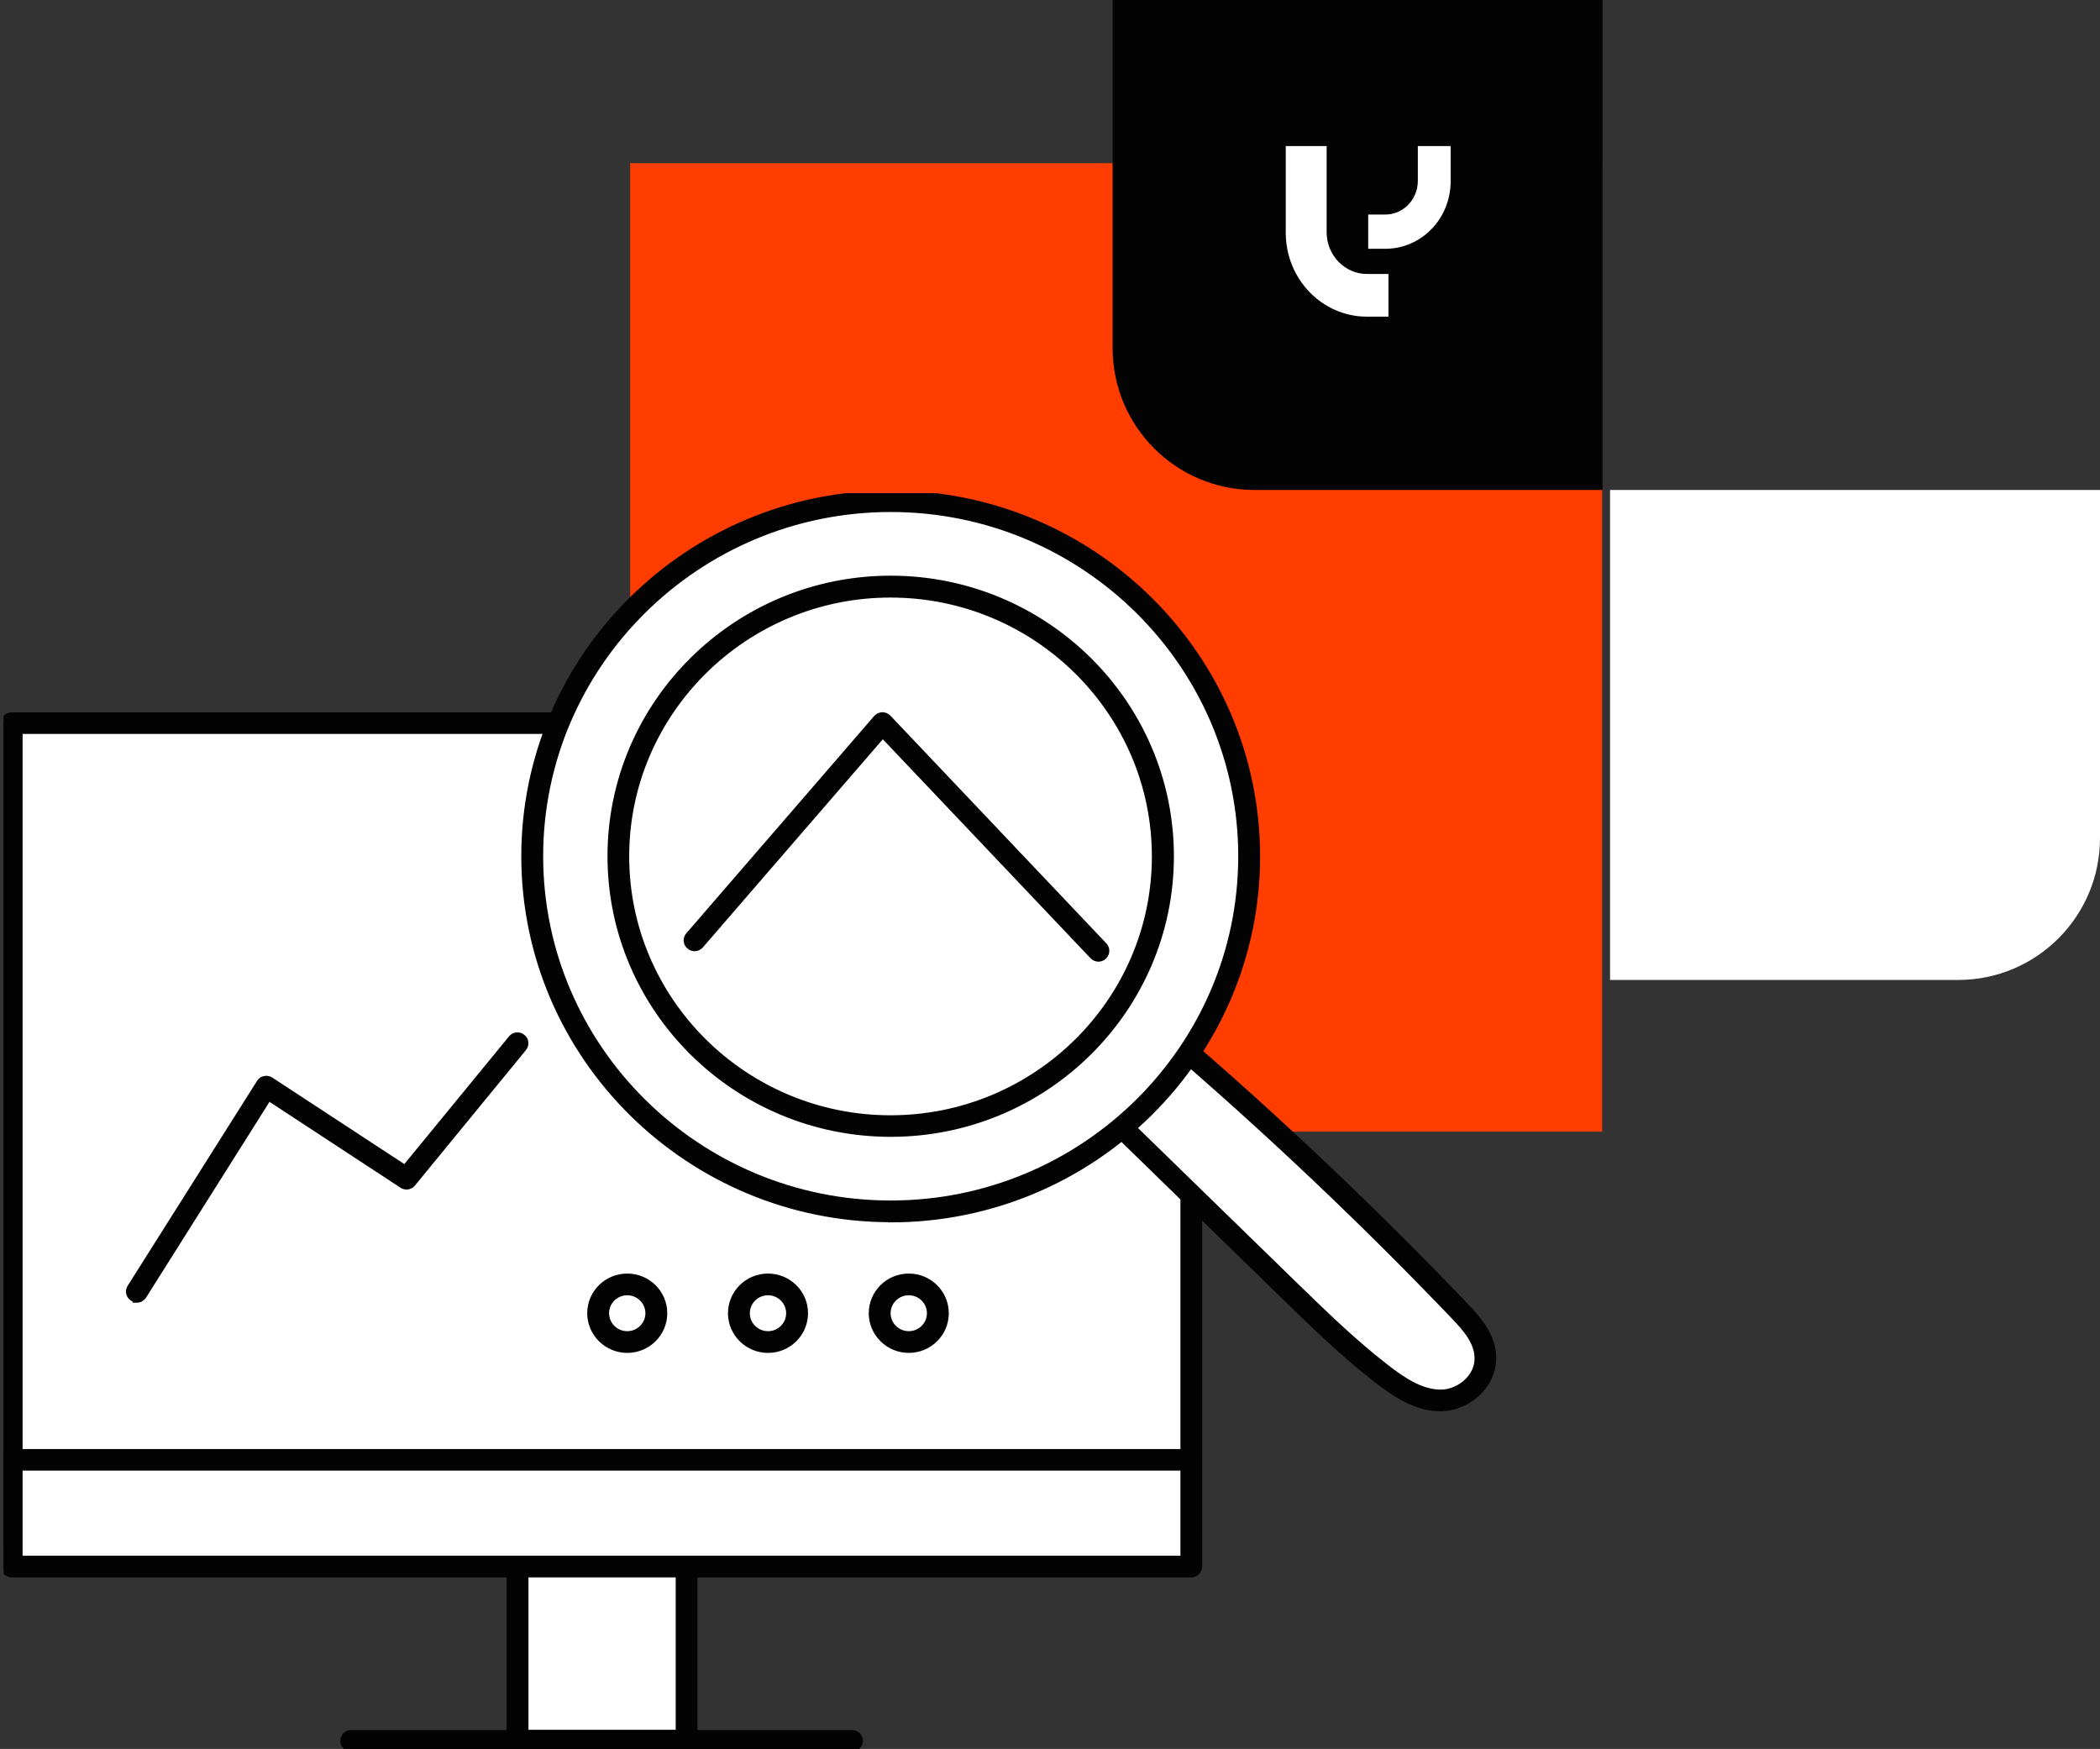
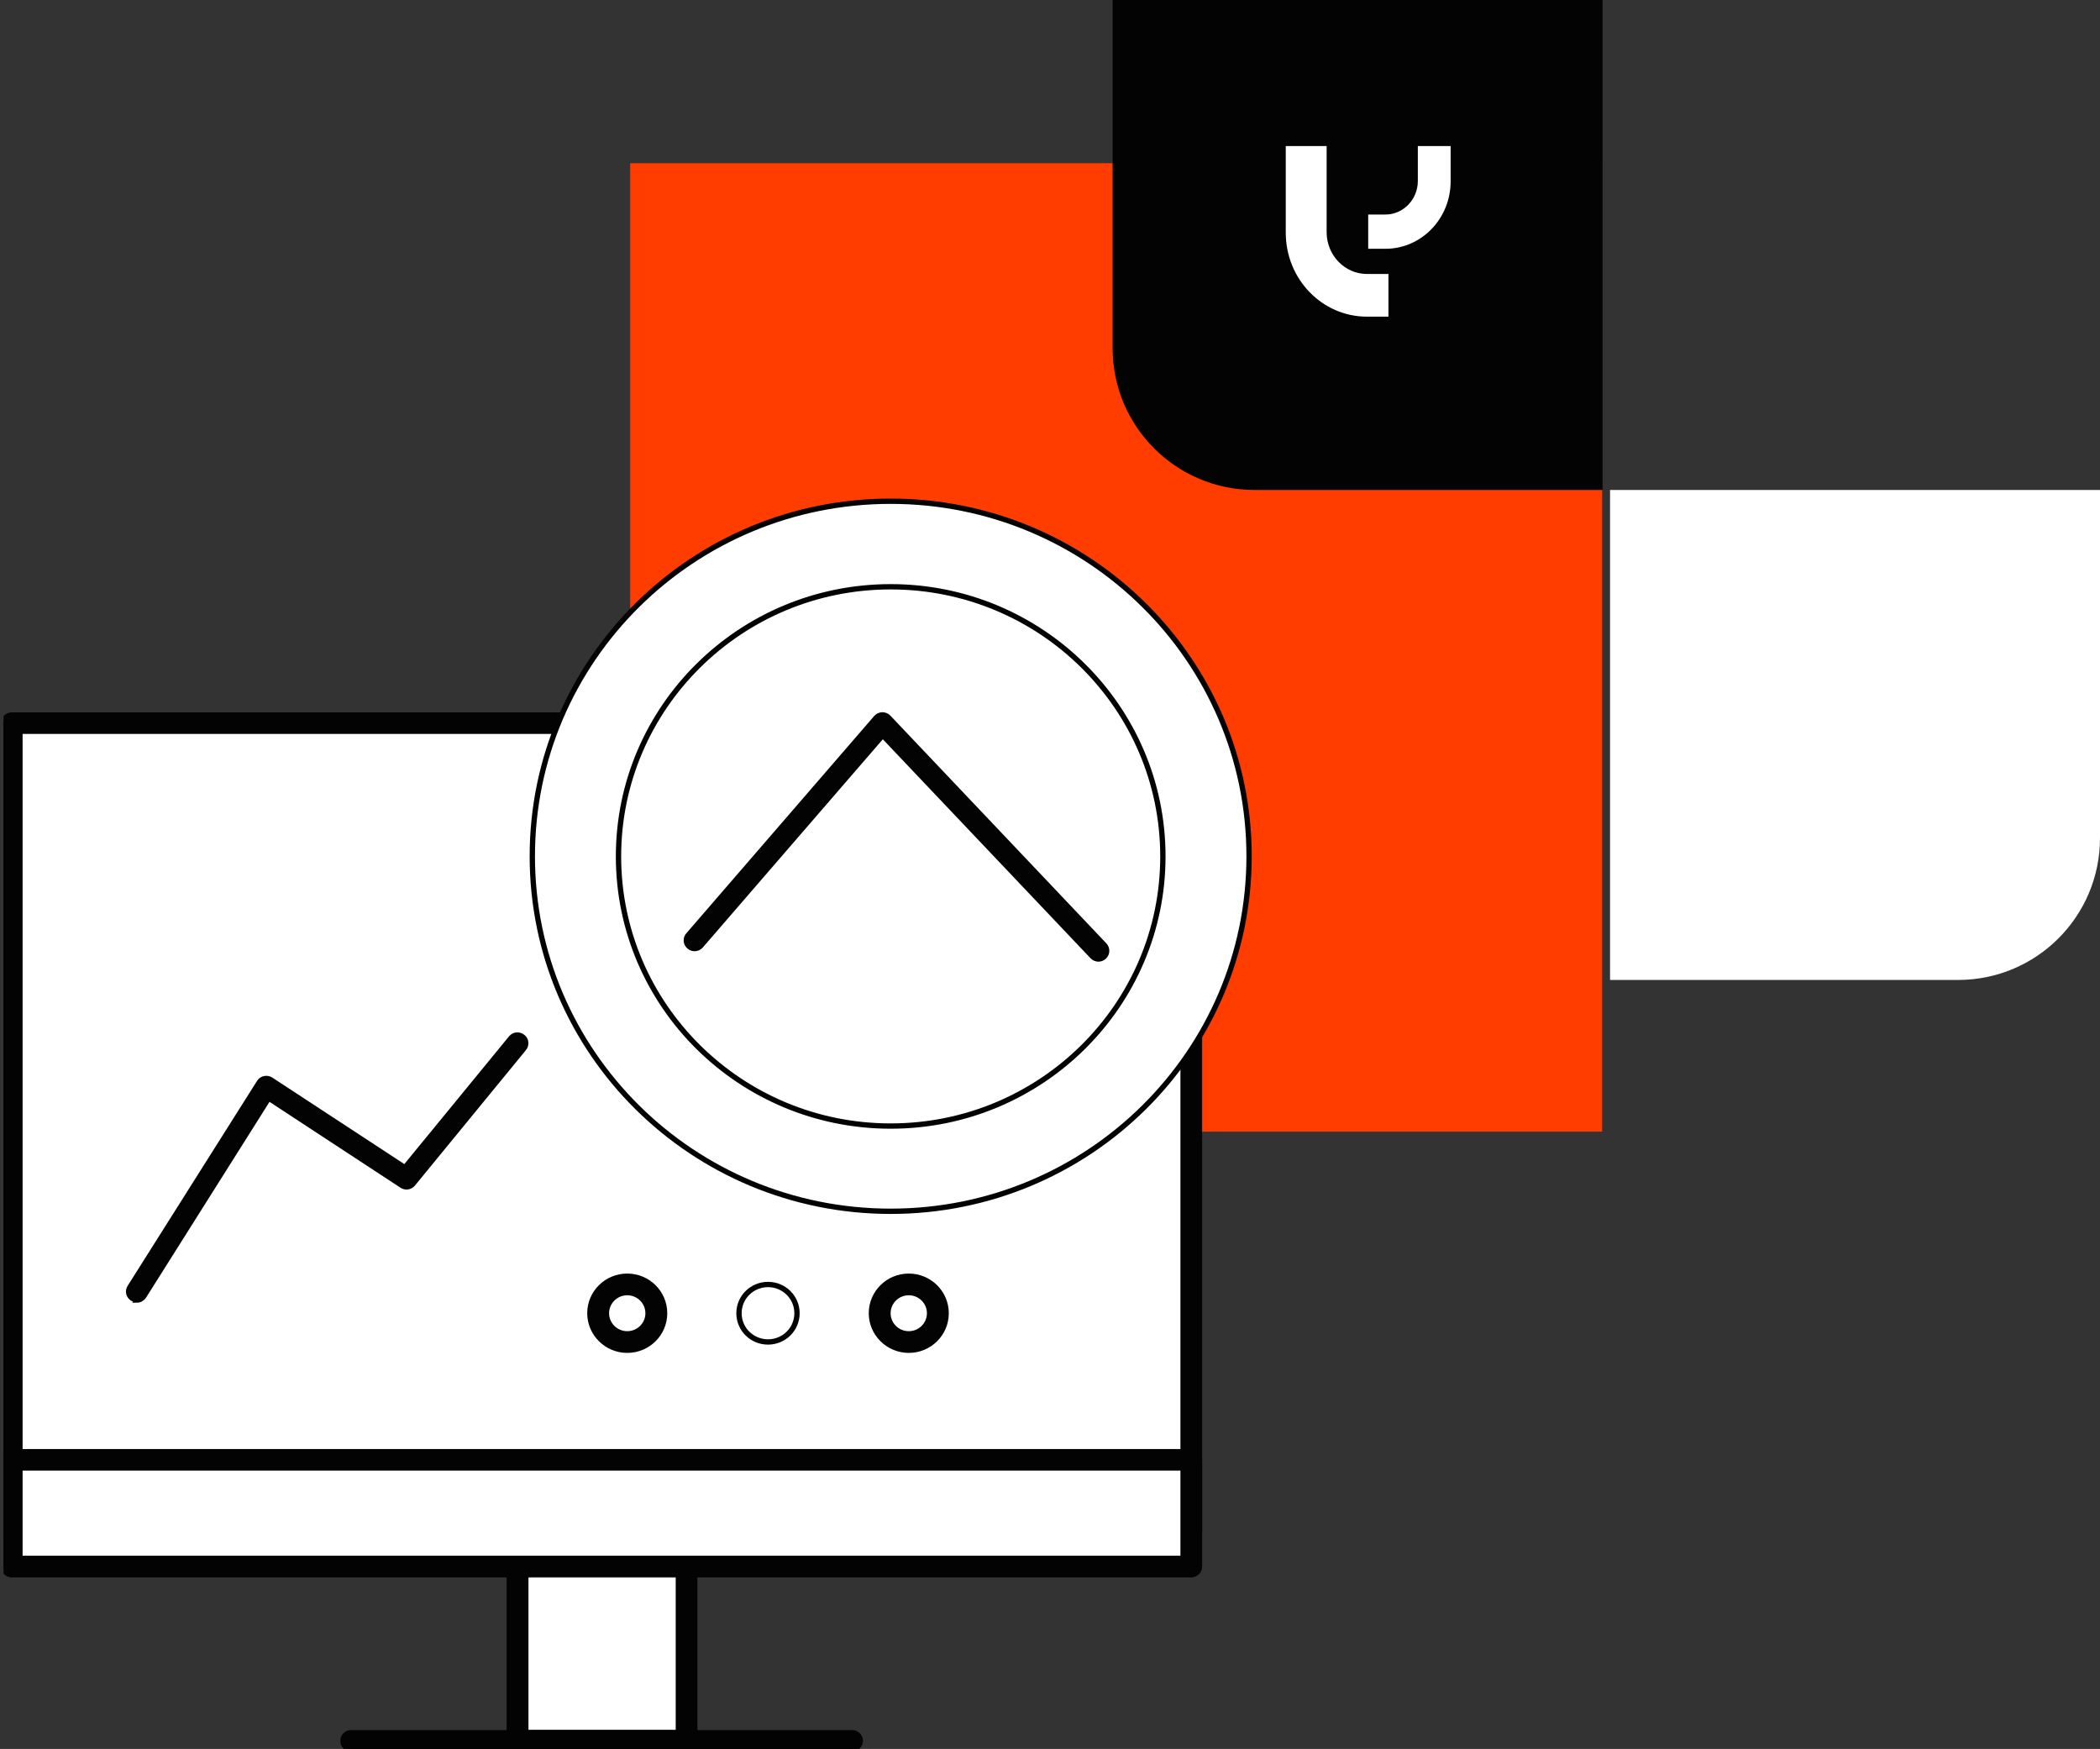
<svg xmlns="http://www.w3.org/2000/svg" width="592" height="493" viewBox="0 0 592 493" fill="none">
  <rect x="0" y="0" width="592" height="493" fill="#333333" stroke="none" />
  <path d="M177.652 46H451.652V319H233.652C202.724 319 177.652 293.928 177.652 263V46Z" fill="#FF3D00" />
  <path d="M453.883 138.117H592V236.235C592 258.326 574.092 276.235 552 276.235H453.883V138.117Z" fill="white" />
  <path d="M451.77 0L451.77 138.117L353.652 138.117C331.561 138.117 313.652 120.209 313.652 98.117L313.652 -6.0373e-06L451.77 0Z" fill="#030303" />
  <path d="M362.461 41.169H373.985V65.443C373.985 71.958 379.091 77.233 385.382 77.233H391.412V89.259H385.33C372.7 89.259 362.461 78.665 362.461 65.599V41.169Z" fill="white" />
  <path d="M408.946 41.169H399.695V51.005C399.695 56.232 395.596 60.474 390.543 60.474H385.699V70.123H390.584C400.724 70.123 408.94 61.617 408.94 51.131V41.169H408.946Z" fill="white" />
  <g clip-path="url(#clip0_6071_8695)">
    <path d="M193.545 428.936H145.871V490.712H193.545V428.936Z" fill="white" stroke="#030303" stroke-width="1.5" />
    <path d="M193.545 493H145.87C144.577 493 143.561 491.993 143.561 490.712V428.936C143.561 427.655 144.577 426.648 145.87 426.648H193.545C194.838 426.648 195.854 427.655 195.854 428.936V490.712C195.854 491.993 194.838 493 193.545 493ZM148.226 488.378H191.235V431.224H148.226V488.378Z" fill="#030303" stroke="#030303" stroke-width="1.5" />
    <path d="M240.203 493H98.982C97.688 493 96.672 491.993 96.672 490.712C96.672 489.431 97.688 488.424 98.982 488.424H240.203C241.496 488.424 242.512 489.431 242.512 490.712C242.512 491.993 241.496 493 240.203 493Z" fill="#030303" stroke="#030303" stroke-width="1.5" />
    <path d="M335.829 203.842H3.311V431.865H335.829V203.842Z" fill="white" stroke="#030303" stroke-width="1.5" />
    <path d="M335.828 434.152H3.31C2.016 434.152 1 433.146 1 431.865V203.842C1 202.561 2.063 201.554 3.31 201.554H335.828C337.122 201.554 338.138 202.561 338.138 203.842V431.865C338.138 433.146 337.076 434.152 335.828 434.152ZM5.62 429.576H333.518V206.13H5.62V429.576Z" fill="#030303" stroke="#030303" stroke-width="1.5" />
    <path d="M335.829 411.501H3.311V441.611H335.829V411.501Z" fill="white" stroke="#030303" stroke-width="1.5" />
    <path d="M335.828 443.899H3.31C2.016 443.899 1 442.893 1 441.611V411.501C1 410.22 2.063 409.213 3.31 409.213H335.828C337.122 409.213 338.138 410.22 338.138 411.501V441.611C338.138 442.893 337.076 443.899 335.828 443.899ZM5.62 439.278H333.518V413.789H5.62V439.278Z" fill="#030303" stroke="#030303" stroke-width="1.5" />
-     <path d="M168.645 370.18C168.645 365.695 172.294 362.08 176.821 362.08C181.348 362.08 184.998 365.695 184.998 370.18C184.998 374.664 181.348 378.279 176.821 378.279C172.294 378.279 168.645 374.664 168.645 370.18Z" fill="white" stroke="#030303" stroke-width="1.5" />
    <path d="M176.822 380.613C171.047 380.613 166.289 375.946 166.289 370.18C166.289 364.414 171.001 359.747 176.822 359.747C182.642 359.747 187.354 364.414 187.354 370.18C187.354 375.946 182.642 380.613 176.822 380.613ZM176.822 364.368C173.588 364.368 170.955 366.977 170.955 370.18C170.955 373.383 173.588 375.991 176.822 375.991C180.055 375.991 182.689 373.383 182.689 370.18C182.689 366.977 180.055 364.368 176.822 364.368Z" fill="#030303" stroke="#030303" stroke-width="1.5" />
    <path d="M208.326 370.18C208.326 365.695 211.976 362.08 216.503 362.08C221.03 362.08 224.68 365.695 224.68 370.18C224.68 374.664 221.03 378.279 216.503 378.279C211.976 378.279 208.326 374.664 208.326 370.18Z" fill="white" stroke="#030303" stroke-width="1.5" />
-     <path d="M216.503 380.613C210.729 380.613 205.971 375.946 205.971 370.18C205.971 364.414 210.683 359.747 216.503 359.747C222.324 359.747 227.036 364.414 227.036 370.18C227.036 375.946 222.324 380.613 216.503 380.613ZM216.503 364.368C213.27 364.368 210.637 366.977 210.637 370.18C210.637 373.383 213.27 375.991 216.503 375.991C219.737 375.991 222.37 373.383 222.37 370.18C222.37 366.977 219.737 364.368 216.503 364.368Z" fill="#030303" stroke="#030303" stroke-width="1.5" />
    <path d="M248.01 370.18C248.01 365.695 251.659 362.08 256.186 362.08C260.714 362.08 264.363 365.695 264.363 370.18C264.363 374.664 260.714 378.279 256.186 378.279C251.659 378.279 248.01 374.664 248.01 370.18Z" fill="white" stroke="#030303" stroke-width="1.5" />
    <path d="M256.187 380.613C250.412 380.613 245.654 375.946 245.654 370.18C245.654 364.414 250.366 359.747 256.187 359.747C262.008 359.747 266.72 364.414 266.72 370.18C266.72 375.946 262.008 380.613 256.187 380.613ZM256.187 364.368C252.953 364.368 250.32 366.977 250.32 370.18C250.32 373.383 252.953 375.991 256.187 375.991C259.421 375.991 262.054 373.383 262.054 370.18C262.054 366.977 259.421 364.368 256.187 364.368Z" fill="#030303" stroke="#030303" stroke-width="1.5" />
-     <path d="M314.287 315.908C330.502 331.696 346.67 347.483 362.885 363.27C371.431 371.598 380.024 379.973 389.356 387.203C394.391 391.092 399.981 394.799 406.078 394.799C412.176 394.799 418.69 389.674 418.644 382.855C418.644 377.502 414.902 373.2 411.391 369.585C385.614 342.632 358.635 317.098 330.64 293.028C325.513 300.487 320.385 307.946 314.287 315.908Z" fill="white" stroke="#030303" stroke-width="1.5" />
-     <path d="M406.125 397.087C399.288 397.087 393.375 393.197 387.97 388.987C378.5 381.666 369.769 373.109 361.315 364.872L312.717 317.51C311.886 316.686 311.793 315.405 312.486 314.49C318.538 306.573 323.712 299.023 328.747 291.747C329.117 291.198 329.717 290.832 330.364 290.74C331.011 290.649 331.704 290.832 332.212 291.244C360.16 315.222 387.37 341.031 413.147 367.938C416.935 371.919 421 376.632 421.047 382.764C421.047 386.333 419.614 389.765 416.889 392.465C414.025 395.348 410.006 397.041 406.125 397.041V397.087ZM317.383 315.68L364.549 361.623C372.91 369.768 381.595 378.234 390.834 385.372C395.593 389.079 400.72 392.465 406.171 392.465C408.805 392.465 411.623 391.275 413.655 389.262C415.457 387.477 416.473 385.189 416.427 382.855C416.427 378.371 413.147 374.619 409.821 371.141C384.783 344.966 358.312 319.844 331.195 296.46C326.899 302.684 322.464 309.044 317.475 315.68H317.383Z" fill="#030303" stroke="#030303" stroke-width="1.5" />
    <path d="M251.091 141.288C195.286 141.288 150.061 186.087 150.061 241.365C150.061 296.644 195.286 341.443 251.091 341.443C306.896 341.443 352.122 296.644 352.122 241.365C352.122 186.087 306.896 141.288 251.091 141.288ZM251.091 317.419C208.729 317.419 174.36 283.373 174.36 241.411C174.36 199.449 208.729 165.404 251.091 165.404C293.453 165.404 327.823 199.449 327.823 241.411C327.823 283.373 293.453 317.419 251.091 317.419ZM251.091 317.419C208.729 317.419 174.36 283.373 174.36 241.411C174.36 199.449 208.729 165.404 251.091 165.404C293.453 165.404 327.823 199.449 327.823 241.411C327.823 283.373 293.453 317.419 251.091 317.419Z" fill="white" stroke="#030303" stroke-width="1.5" />
-     <path d="M251.092 343.776C194.086 343.776 147.705 297.833 147.705 241.365C147.705 184.897 194.086 139 251.092 139C308.097 139 354.478 184.943 354.478 241.411C354.478 297.879 308.097 343.822 251.092 343.822V343.776ZM251.092 143.576C196.673 143.576 152.371 187.46 152.371 241.365C152.371 295.271 196.673 339.155 251.092 339.155C305.51 339.155 349.812 295.271 349.812 241.365C349.812 187.46 305.51 143.576 251.092 143.576ZM251.092 319.707C207.483 319.707 172.004 284.563 172.004 241.365C172.004 198.168 207.483 163.024 251.092 163.024C294.701 163.024 330.179 198.168 330.179 241.365C330.179 284.563 294.701 319.707 251.092 319.707ZM176.624 241.411C176.624 282.046 210.023 315.131 251.045 315.131C292.067 315.131 325.467 282.046 325.467 241.411C325.467 200.776 292.067 167.692 251.045 167.692C210.023 167.692 176.624 200.776 176.624 241.411Z" fill="#030303" stroke="#030303" stroke-width="1.5" />
    <path d="M38.604 366.382C38.189 366.382 37.773 366.29 37.357 366.016C36.248 365.329 35.925 363.911 36.618 362.858L73.113 305.063C73.436 304.56 73.99 304.148 74.591 304.057C75.192 303.919 75.838 304.057 76.347 304.377L114.135 329.133L144.07 292.617C144.855 291.61 146.333 291.473 147.35 292.296C148.366 293.074 148.505 294.539 147.673 295.545L116.398 333.709C115.659 334.624 114.32 334.853 113.303 334.167L75.746 309.548L40.545 365.375C40.083 366.062 39.343 366.473 38.558 366.473L38.604 366.382Z" fill="#030303" stroke="#030303" stroke-width="1.5" />
    <path d="M309.682 270.331C309.081 270.331 308.434 270.103 307.972 269.599L248.842 207.274L197.564 266.579C196.732 267.54 195.254 267.677 194.284 266.808C193.314 265.984 193.175 264.52 194.053 263.559L246.994 202.332C247.409 201.829 248.056 201.554 248.703 201.508C249.303 201.508 249.996 201.737 250.458 202.24L311.345 266.442C312.222 267.357 312.176 268.821 311.252 269.691C310.79 270.103 310.236 270.331 309.682 270.331Z" fill="#030303" stroke="#030303" stroke-width="1.5" />
  </g>
  <defs>
    <clipPath id="clip0_6071_8695">
      <rect width="422" height="354" fill="white" transform="translate(1 139)" />
    </clipPath>
  </defs>
</svg>